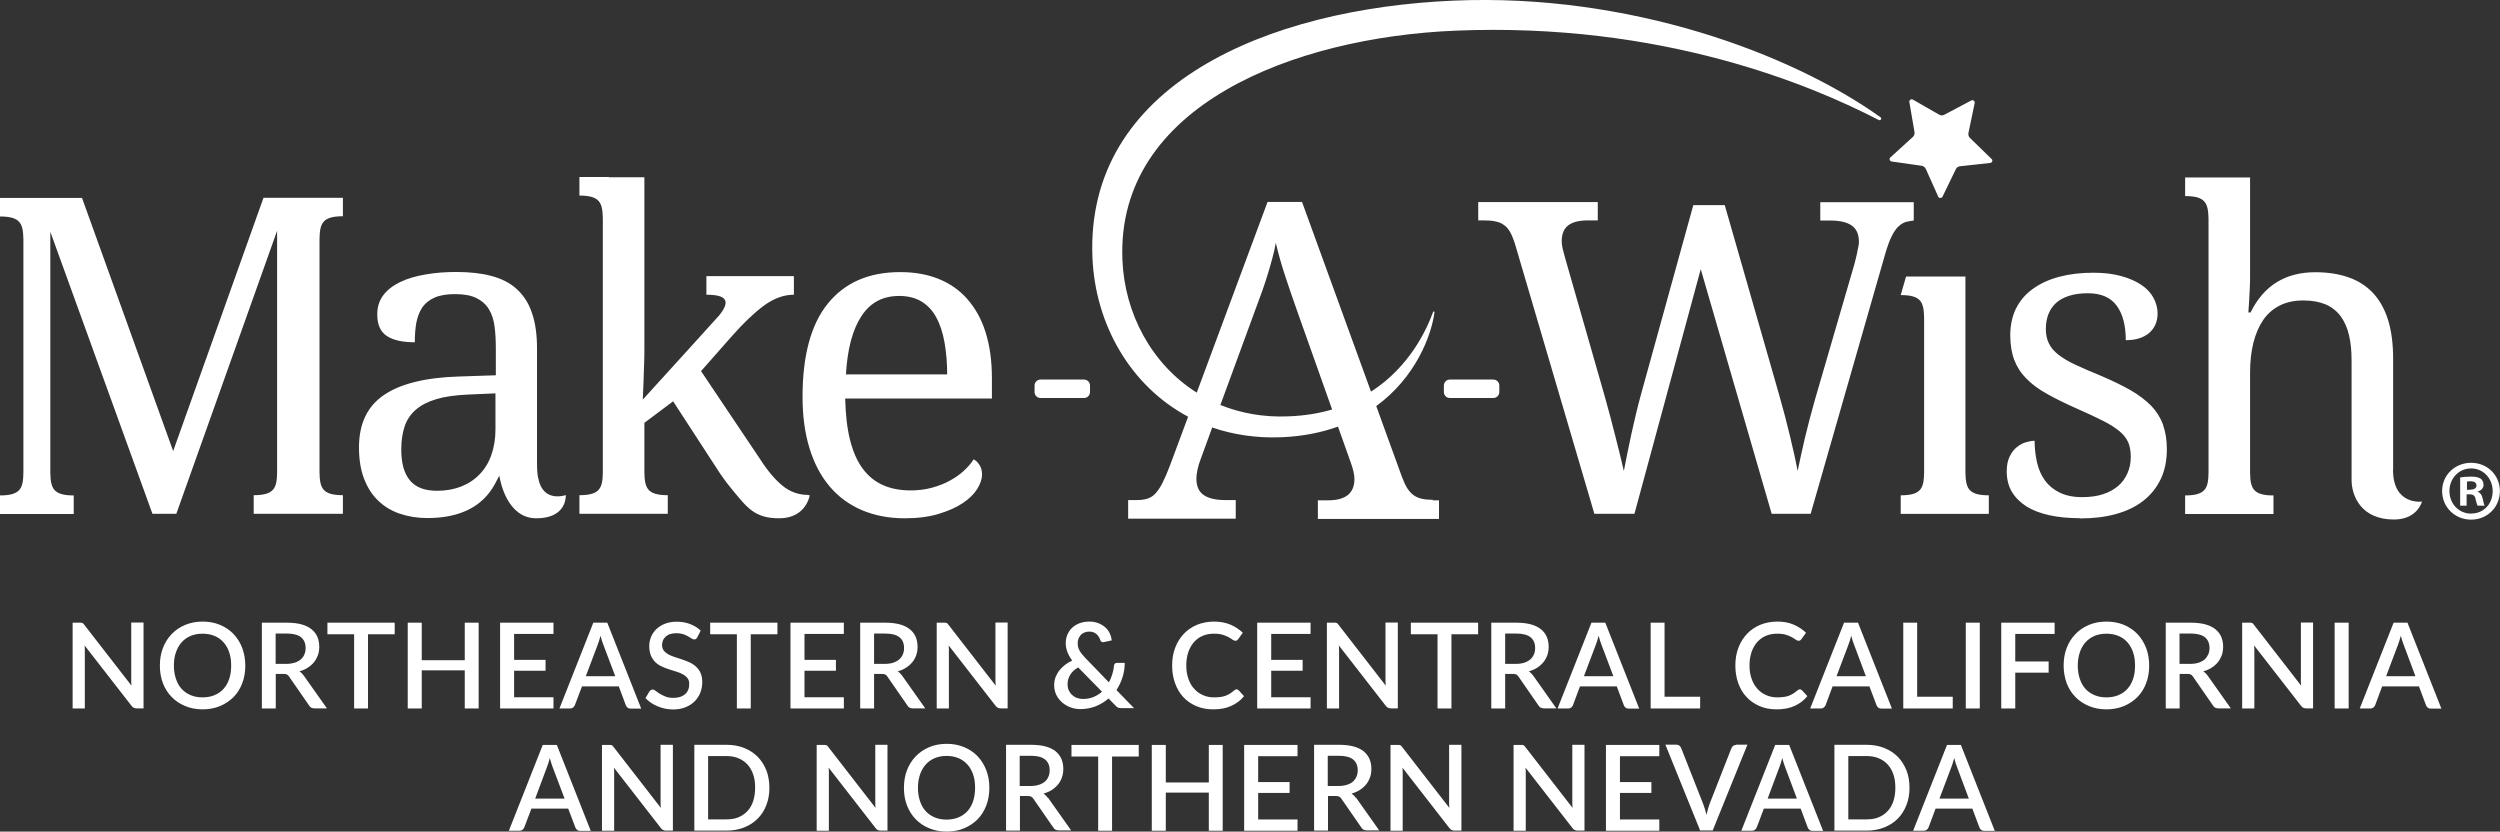
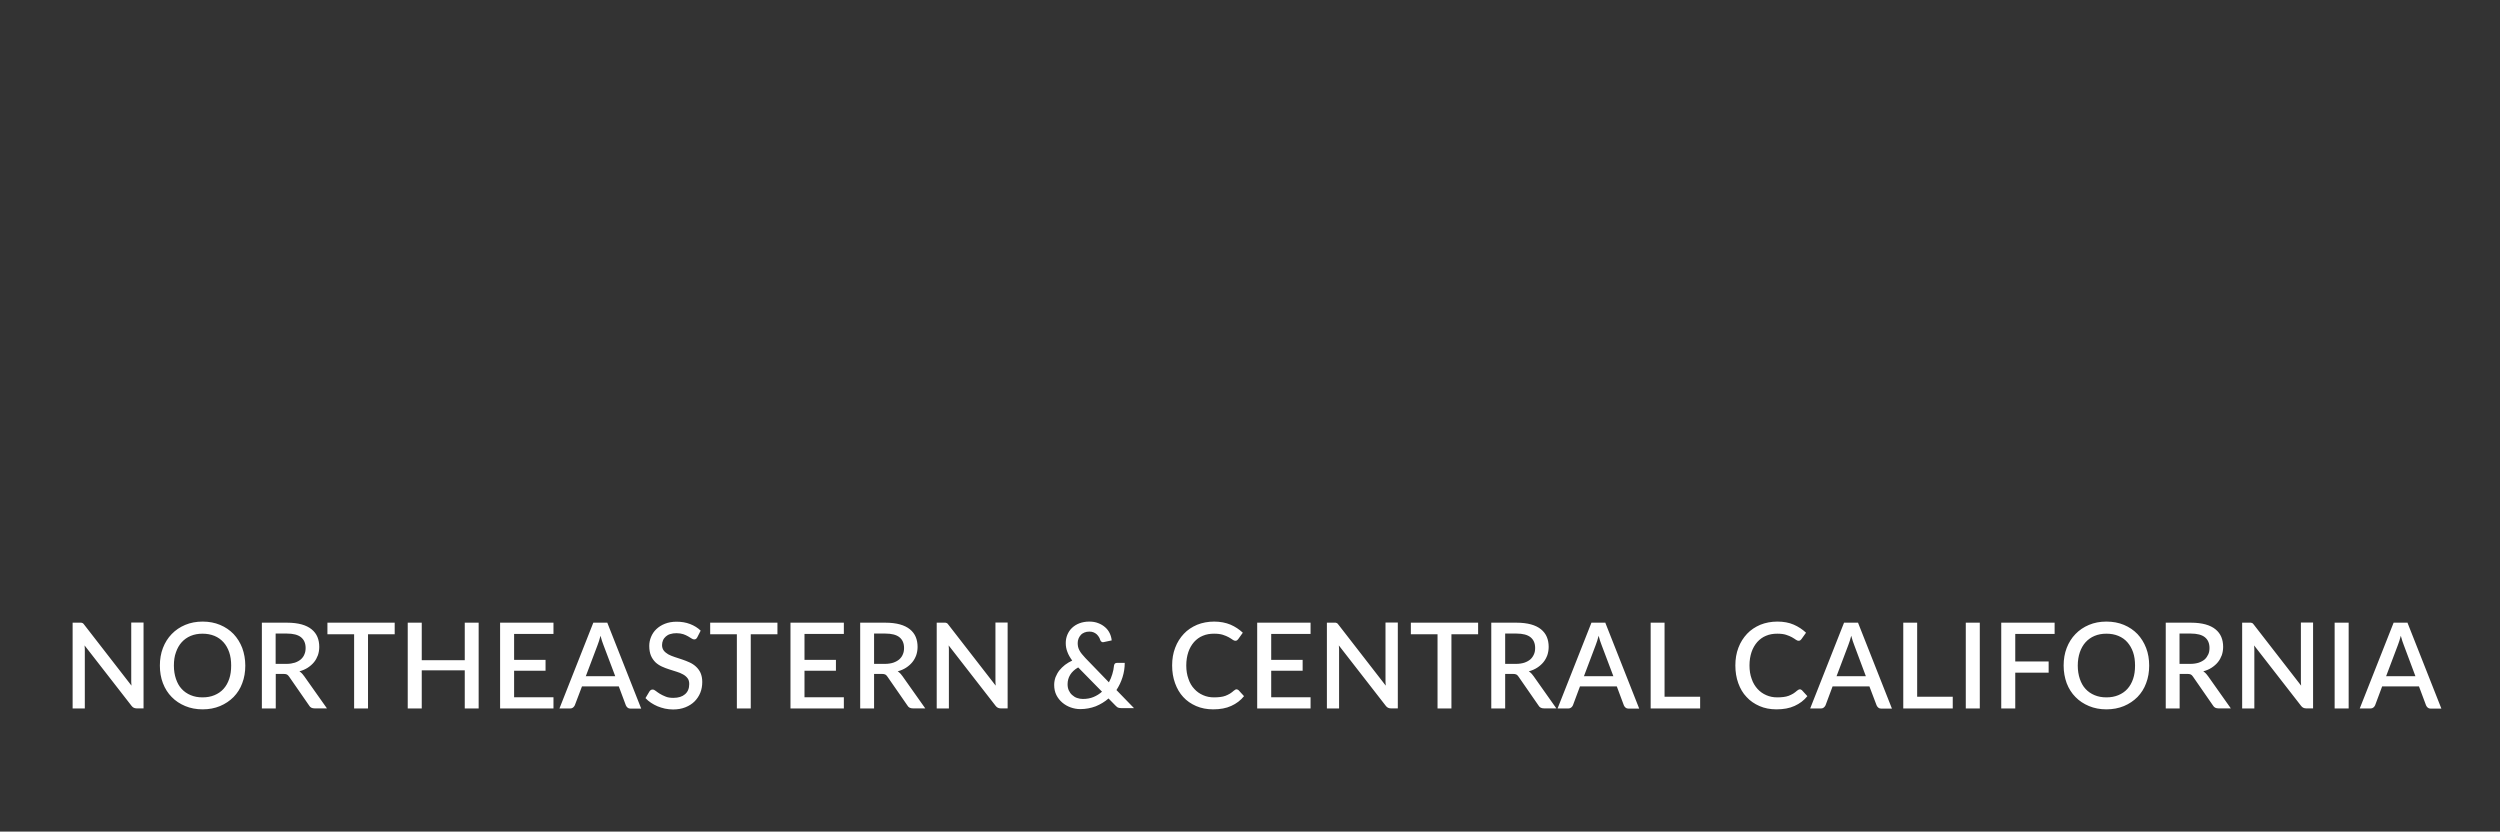
<svg xmlns="http://www.w3.org/2000/svg" fill="none" viewBox="0 0 478 159" height="159" width="478">
  <rect x="0" y="0" width="478" height="159" fill="#333333" stroke="none" />
-   <path fill="white" d="M374.972 142.429H372.27L365.793 158.836H367.843C368.076 158.836 368.262 158.766 368.402 158.649C368.565 158.509 368.658 158.369 368.728 158.229L370.08 154.606H377.116L378.467 158.229C378.537 158.416 378.654 158.556 378.793 158.673C378.933 158.79 379.12 158.86 379.353 158.86H381.403L374.926 142.452L374.972 142.429ZM370.825 152.689L373.085 146.706C373.178 146.472 373.248 146.215 373.365 145.912C373.458 145.608 373.551 145.28 373.644 144.93C373.831 145.654 374.017 146.239 374.203 146.706L376.44 152.689H370.848H370.825ZM362.018 153.18C361.762 153.928 361.412 154.559 360.923 155.073C360.457 155.588 359.875 155.985 359.199 156.265C358.523 156.546 357.778 156.663 356.916 156.663H353.398V144.556H356.916C357.754 144.556 358.523 144.696 359.199 144.977C359.875 145.257 360.457 145.654 360.923 146.169C361.389 146.683 361.762 147.314 362.018 148.062C362.274 148.81 362.391 149.651 362.391 150.609C362.391 151.568 362.274 152.409 362.018 153.157M364.511 147.29C364.115 146.285 363.556 145.421 362.857 144.696C362.135 143.972 361.273 143.411 360.271 143.013C359.269 142.616 358.151 142.406 356.916 142.406H350.741V158.813H356.916C358.151 158.813 359.269 158.603 360.271 158.205C361.273 157.808 362.135 157.247 362.857 156.522C363.579 155.798 364.115 154.933 364.511 153.928C364.907 152.923 365.094 151.825 365.094 150.609C365.094 149.394 364.907 148.272 364.511 147.267M342.121 142.429H339.418L332.941 158.836H334.991C335.224 158.836 335.411 158.766 335.551 158.649C335.714 158.509 335.807 158.369 335.877 158.229L337.251 154.606H344.288L345.639 158.229C345.709 158.416 345.825 158.556 345.965 158.673C346.105 158.79 346.291 158.86 346.524 158.86H348.575L342.098 142.452L342.121 142.429ZM337.974 152.689L340.21 146.706C340.304 146.472 340.373 146.215 340.49 145.912C340.583 145.608 340.676 145.28 340.77 144.93C340.956 145.654 341.142 146.239 341.329 146.706L343.565 152.689H337.974ZM331.939 142.429C331.706 142.429 331.52 142.499 331.38 142.616C331.217 142.756 331.124 142.897 331.054 143.037L326.86 153.741C326.744 154.045 326.65 154.349 326.557 154.699C326.464 155.05 326.371 155.424 326.278 155.798C326.091 155.027 325.882 154.325 325.649 153.718L321.431 143.013C321.362 142.85 321.245 142.686 321.105 142.569C320.965 142.452 320.779 142.382 320.546 142.382H318.426L325.066 158.79H327.466L334.106 142.382H331.963L331.939 142.429ZM309.735 156.686V151.614H315.747V149.534H309.735V144.579H317.261V142.429H307.056V158.836H317.261V156.686H309.735ZM300.626 142.429V153.133C300.626 153.344 300.626 153.554 300.626 153.765C300.626 153.998 300.649 154.232 300.672 154.466L291.679 142.873C291.679 142.873 291.539 142.71 291.492 142.639C291.446 142.569 291.376 142.523 291.306 142.499C291.236 142.476 291.166 142.452 291.073 142.429C290.98 142.406 290.887 142.429 290.793 142.429H289.395V158.836H291.725V148.038C291.725 147.851 291.725 147.664 291.725 147.431C291.725 147.197 291.702 146.987 291.679 146.776L300.672 158.345C300.789 158.509 300.928 158.626 301.092 158.696C301.231 158.766 301.418 158.813 301.604 158.813H302.955V142.406H300.626V142.429ZM277.07 142.429V153.133C277.07 153.344 277.07 153.554 277.07 153.765C277.07 153.998 277.094 154.232 277.117 154.466L268.124 142.873C268.124 142.873 267.984 142.71 267.937 142.639C267.891 142.569 267.821 142.523 267.751 142.499C267.681 142.476 267.611 142.452 267.518 142.429C267.448 142.429 267.355 142.429 267.238 142.429H265.864V158.836H268.194V148.038C268.194 147.851 268.194 147.664 268.194 147.431C268.194 147.22 268.17 146.987 268.147 146.776L277.14 158.345C277.28 158.509 277.397 158.626 277.56 158.696C277.699 158.766 277.886 158.813 278.072 158.813H279.424V142.406H277.094L277.07 142.429ZM259.247 152.573C259.014 152.222 258.734 151.942 258.408 151.731C259.014 151.568 259.55 151.334 260.016 151.03C260.482 150.726 260.878 150.376 261.204 149.978C261.53 149.581 261.763 149.137 261.949 148.623C262.136 148.109 262.206 147.594 262.206 147.033C262.206 146.332 262.089 145.701 261.856 145.14C261.623 144.579 261.25 144.089 260.761 143.668C260.249 143.27 259.619 142.943 258.851 142.733C258.082 142.523 257.15 142.406 256.078 142.406H251.255V158.813H253.911V152.199H255.379C255.682 152.199 255.915 152.245 256.055 152.315C256.195 152.386 256.334 152.526 256.474 152.713L260.295 158.229C260.505 158.603 260.854 158.766 261.32 158.766H263.697L259.27 152.502L259.247 152.573ZM253.865 150.282V144.509H256.031C257.22 144.509 258.128 144.743 258.711 145.21C259.293 145.678 259.596 146.356 259.596 147.267C259.596 147.711 259.526 148.132 259.363 148.482C259.2 148.856 258.99 149.16 258.688 149.441C258.385 149.698 258.012 149.908 257.546 150.048C257.103 150.189 256.567 150.282 255.962 150.282H253.865ZM240.561 156.686V151.614H246.572V149.534H240.561V144.579H248.087V142.429H237.882V158.836H248.087V156.686H240.561ZM231.125 142.429V149.604H222.9V142.429H220.221V158.836H222.9V151.544H231.125V158.836H233.781V142.429H231.125ZM217.728 142.429H204.867V144.649H209.97V158.836H212.626V144.649H217.728V142.429ZM200.347 152.573C200.114 152.222 199.835 151.942 199.508 151.731C200.114 151.568 200.65 151.334 201.116 151.03C201.582 150.726 201.978 150.376 202.304 149.978C202.63 149.581 202.863 149.137 203.05 148.623C203.213 148.132 203.306 147.594 203.306 147.033C203.306 146.332 203.19 145.701 202.957 145.14C202.724 144.579 202.351 144.089 201.862 143.668C201.372 143.27 200.72 142.943 199.951 142.733C199.182 142.523 198.25 142.406 197.178 142.406H192.356V158.813H195.012V152.199H196.48C196.782 152.199 197.015 152.245 197.155 152.315C197.318 152.386 197.435 152.526 197.575 152.713L201.396 158.229C201.605 158.603 201.955 158.766 202.421 158.766H204.797L200.37 152.502L200.347 152.573ZM194.965 150.282V144.509H197.132C198.32 144.509 199.229 144.743 199.811 145.21C200.394 145.678 200.697 146.356 200.697 147.267C200.697 147.711 200.627 148.132 200.464 148.482C200.324 148.856 200.091 149.16 199.788 149.441C199.485 149.698 199.112 149.908 198.646 150.048C198.204 150.189 197.668 150.282 197.062 150.282H194.965ZM186.065 153.18C185.809 153.928 185.459 154.559 184.97 155.097C184.481 155.634 183.921 156.008 183.246 156.289C182.57 156.569 181.825 156.709 180.986 156.709C180.147 156.709 179.401 156.569 178.726 156.289C178.05 156.008 177.468 155.611 177.002 155.097C176.512 154.583 176.163 153.928 175.907 153.18C175.65 152.432 175.511 151.568 175.511 150.633C175.511 149.698 175.65 148.833 175.907 148.085C176.163 147.337 176.536 146.706 177.002 146.169C177.468 145.654 178.05 145.234 178.726 144.953C179.401 144.673 180.147 144.533 180.986 144.533C181.825 144.533 182.57 144.673 183.246 144.953C183.921 145.234 184.481 145.631 184.97 146.169C185.436 146.683 185.809 147.337 186.065 148.085C186.321 148.833 186.438 149.674 186.438 150.633C186.438 151.591 186.298 152.432 186.065 153.18ZM188.581 147.267C188.185 146.239 187.626 145.351 186.927 144.603C186.205 143.855 185.343 143.27 184.341 142.85C183.339 142.429 182.221 142.219 181.009 142.219C179.798 142.219 178.679 142.429 177.677 142.85C176.675 143.27 175.813 143.855 175.091 144.603C174.369 145.351 173.81 146.239 173.414 147.267C173.018 148.295 172.831 149.417 172.831 150.633C172.831 151.848 173.018 152.97 173.414 153.998C173.81 155.027 174.369 155.915 175.091 156.639C175.813 157.387 176.675 157.972 177.677 158.369C178.679 158.79 179.798 159 181.009 159C182.221 159 183.339 158.79 184.341 158.369C185.343 157.948 186.205 157.364 186.927 156.639C187.649 155.891 188.185 155.027 188.581 153.998C188.977 152.97 189.164 151.848 189.164 150.633C189.164 149.417 188.977 148.295 188.581 147.267ZM167.356 142.429V153.133C167.356 153.344 167.356 153.554 167.356 153.765C167.356 153.998 167.379 154.232 167.402 154.466L158.409 142.873C158.409 142.873 158.269 142.71 158.223 142.639C158.176 142.569 158.106 142.523 158.036 142.499C157.966 142.476 157.897 142.452 157.803 142.429C157.733 142.429 157.64 142.429 157.524 142.429H156.149V158.836H158.479V148.038C158.479 147.851 158.479 147.664 158.479 147.431C158.479 147.22 158.456 146.987 158.432 146.776L167.426 158.345C167.542 158.509 167.682 158.626 167.822 158.696C167.962 158.766 168.148 158.813 168.334 158.813H169.686V142.406H167.356V142.429ZM144.01 153.18C143.754 153.928 143.405 154.559 142.915 155.073C142.449 155.588 141.867 155.985 141.191 156.265C140.516 156.546 139.77 156.663 138.908 156.663H135.39V144.556H138.908C139.747 144.556 140.516 144.696 141.191 144.977C141.867 145.257 142.426 145.654 142.915 146.169C143.381 146.683 143.754 147.314 144.01 148.062C144.267 148.81 144.383 149.651 144.383 150.609C144.383 151.568 144.243 152.409 144.01 153.157M146.527 147.29C146.131 146.285 145.571 145.421 144.872 144.696C144.15 143.972 143.288 143.411 142.286 143.013C141.284 142.616 140.166 142.406 138.931 142.406H132.757V158.813H138.931C140.166 158.813 141.284 158.603 142.286 158.205C143.288 157.808 144.15 157.247 144.872 156.522C145.595 155.798 146.154 154.933 146.527 153.928C146.923 152.923 147.109 151.825 147.109 150.609C147.109 149.394 146.899 148.272 146.527 147.267M126.303 142.429V153.133C126.303 153.344 126.303 153.554 126.303 153.765C126.303 153.998 126.327 154.232 126.35 154.466L117.356 142.873C117.356 142.873 117.217 142.71 117.17 142.639C117.1 142.569 117.054 142.523 116.984 142.499C116.914 142.476 116.844 142.452 116.751 142.429C116.681 142.429 116.564 142.429 116.471 142.429H115.097V158.836H117.426V148.038C117.426 147.851 117.426 147.664 117.426 147.431C117.426 147.197 117.403 146.987 117.38 146.776L126.373 158.345C126.513 158.509 126.629 158.626 126.793 158.696C126.932 158.766 127.119 158.813 127.305 158.813H128.656V142.406H126.327L126.303 142.429ZM106.476 142.429H103.773L97.296 158.836H99.346C99.579 158.836 99.766 158.766 99.906 158.649C100.045 158.509 100.162 158.369 100.232 158.229L101.606 154.606H108.643L110.017 158.229C110.087 158.416 110.204 158.556 110.344 158.673C110.483 158.79 110.67 158.86 110.903 158.86H112.953L106.476 142.452V142.429ZM102.329 152.689L104.565 146.706C104.659 146.472 104.752 146.215 104.845 145.912C104.938 145.608 105.031 145.28 105.125 144.93C105.311 145.654 105.497 146.239 105.684 146.706L107.944 152.689H102.352H102.329Z" />
  <path fill="white" d="M460.363 119.057H457.66L451.183 135.464H453.233C453.466 135.464 453.653 135.394 453.793 135.277C453.932 135.16 454.049 135.02 454.119 134.857L455.47 131.234H462.506L463.858 134.857C463.928 135.02 464.044 135.184 464.184 135.301C464.324 135.417 464.51 135.488 464.743 135.488H466.793L460.316 119.08L460.363 119.057ZM456.216 129.317L458.476 123.334C458.569 123.1 458.639 122.843 458.755 122.539C458.848 122.236 458.942 121.908 459.035 121.558C459.221 122.259 459.408 122.867 459.594 123.311L461.831 129.294H456.239L456.216 129.317ZM449.063 119.057H446.383V135.464H449.063V119.057ZM439.93 119.057V129.761C439.93 129.948 439.93 130.182 439.93 130.392C439.93 130.626 439.953 130.86 439.976 131.094L430.983 119.501C430.983 119.501 430.843 119.337 430.797 119.267C430.727 119.197 430.68 119.151 430.61 119.127C430.54 119.104 430.47 119.08 430.377 119.057C430.307 119.057 430.214 119.057 430.098 119.057H428.7V135.464H431.03V124.666C431.03 124.479 431.03 124.292 431.03 124.059C431.03 123.848 431.006 123.615 430.983 123.404L439.976 134.973C440.116 135.137 440.233 135.254 440.396 135.324C440.535 135.394 440.722 135.441 440.908 135.441H442.26V119.034H439.93V119.057ZM422.106 129.2C421.873 128.85 421.593 128.569 421.267 128.359C421.873 128.195 422.409 127.962 422.875 127.658C423.341 127.354 423.737 127.004 424.063 126.606C424.389 126.209 424.622 125.765 424.809 125.274C424.972 124.783 425.065 124.246 425.065 123.685C425.065 122.984 424.948 122.352 424.715 121.792C424.483 121.231 424.11 120.74 423.597 120.319C423.108 119.922 422.456 119.595 421.687 119.384C420.918 119.174 419.986 119.057 418.914 119.057H414.091V135.464H416.747V128.85H418.215C418.518 128.85 418.751 128.897 418.891 128.967C419.031 129.037 419.17 129.177 419.31 129.387L423.131 134.903C423.341 135.277 423.69 135.441 424.156 135.441H426.533L422.106 129.177V129.2ZM416.724 126.91V121.137H418.891C420.079 121.137 420.988 121.371 421.57 121.838C422.153 122.306 422.456 122.984 422.456 123.895C422.456 124.339 422.386 124.76 422.223 125.11C422.059 125.461 421.85 125.788 421.547 126.069C421.244 126.326 420.871 126.536 420.405 126.7C419.963 126.84 419.427 126.933 418.821 126.933H416.724V126.91ZM407.847 129.808C407.591 130.556 407.241 131.187 406.752 131.725C406.286 132.239 405.704 132.636 405.028 132.917C404.352 133.197 403.607 133.337 402.745 133.337C401.883 133.337 401.16 133.197 400.485 132.917C399.809 132.636 399.227 132.239 398.761 131.725C398.271 131.21 397.922 130.556 397.665 129.808C397.409 129.06 397.269 128.196 397.269 127.261C397.269 126.326 397.409 125.461 397.665 124.713C397.922 123.965 398.295 123.311 398.761 122.797C399.227 122.282 399.809 121.862 400.485 121.581C401.16 121.301 401.906 121.161 402.745 121.161C403.583 121.161 404.352 121.301 405.028 121.581C405.704 121.862 406.286 122.259 406.752 122.797C407.218 123.334 407.591 123.965 407.847 124.713C408.103 125.461 408.22 126.302 408.22 127.261C408.22 128.219 408.103 129.06 407.847 129.808ZM410.34 123.895C409.944 122.867 409.385 121.979 408.686 121.231C407.964 120.483 407.102 119.898 406.1 119.478C405.098 119.057 403.98 118.847 402.745 118.847C401.51 118.847 400.415 119.057 399.413 119.478C398.411 119.898 397.549 120.483 396.827 121.231C396.104 121.979 395.545 122.867 395.149 123.895C394.753 124.923 394.567 126.045 394.567 127.261C394.567 128.476 394.776 129.598 395.149 130.626C395.545 131.655 396.104 132.543 396.827 133.267C397.549 134.015 398.411 134.576 399.413 134.997C400.415 135.417 401.533 135.628 402.745 135.628C403.956 135.628 405.098 135.417 406.1 134.997C407.102 134.576 407.964 133.992 408.686 133.267C409.408 132.519 409.967 131.655 410.34 130.626C410.736 129.598 410.923 128.476 410.923 127.261C410.923 126.045 410.736 124.923 410.34 123.895ZM392.843 121.207V119.057H382.638V135.464H385.317V128.616H391.701V126.466H385.317V121.207H392.843ZM378.537 119.057H375.858V135.464H378.537V119.057ZM366.561 133.22V119.057H363.905V135.464H373.365V133.22H366.561ZM355.285 119.057H352.582L346.105 135.464H348.155C348.388 135.464 348.575 135.394 348.715 135.277C348.854 135.137 348.971 135.02 349.041 134.857L350.392 131.234H357.428L358.803 134.857C358.873 135.02 358.989 135.184 359.129 135.301C359.269 135.417 359.455 135.488 359.688 135.488H361.739L355.262 119.08L355.285 119.057ZM351.138 129.317L353.398 123.334C353.491 123.1 353.561 122.843 353.677 122.539C353.77 122.236 353.864 121.908 353.957 121.558C354.143 122.259 354.33 122.867 354.516 123.311L356.753 129.294H351.161L351.138 129.317ZM343.659 132.005C343.402 132.239 343.123 132.449 342.867 132.613C342.587 132.776 342.307 132.917 342.004 133.034C341.702 133.15 341.375 133.22 341.003 133.267C340.653 133.314 340.234 133.337 339.791 133.337C339.045 133.337 338.347 133.197 337.717 132.917C337.065 132.636 336.506 132.239 336.04 131.725C335.574 131.21 335.178 130.579 334.922 129.808C334.642 129.06 334.502 128.195 334.502 127.237C334.502 126.279 334.642 125.438 334.898 124.666C335.155 123.918 335.527 123.287 335.993 122.75C336.459 122.236 337.018 121.815 337.671 121.558C338.323 121.277 339.046 121.161 339.814 121.161C340.49 121.161 341.049 121.231 341.492 121.371C341.935 121.511 342.307 121.675 342.61 121.838C342.913 122.002 343.146 122.166 343.356 122.306C343.542 122.446 343.729 122.516 343.868 122.516C344.008 122.516 344.125 122.493 344.218 122.423C344.311 122.352 344.381 122.282 344.428 122.212L345.313 120.974C344.637 120.342 343.868 119.828 342.96 119.431C342.051 119.034 341.003 118.847 339.838 118.847C338.673 118.847 337.554 119.057 336.576 119.454C335.597 119.875 334.735 120.436 334.036 121.184C333.337 121.932 332.778 122.797 332.382 123.848C331.986 124.877 331.8 125.999 331.8 127.237C331.8 128.476 331.986 129.598 332.359 130.626C332.731 131.655 333.244 132.543 333.943 133.267C334.619 134.015 335.457 134.576 336.413 134.997C337.368 135.417 338.463 135.628 339.651 135.628C341.003 135.628 342.168 135.417 343.123 134.973C344.101 134.529 344.917 133.922 345.569 133.104L344.521 131.958C344.521 131.958 344.288 131.795 344.148 131.795C343.985 131.795 343.845 131.865 343.682 132.005M318.263 133.22V119.057H315.607V135.464H325.066V133.22H318.263ZM306.986 119.057H304.284L297.806 135.464H299.857C300.09 135.464 300.276 135.394 300.416 135.277C300.556 135.16 300.672 135.02 300.742 134.857L302.093 131.234H309.13L310.481 134.857C310.551 135.02 310.667 135.184 310.807 135.301C310.947 135.417 311.133 135.488 311.366 135.488H313.417L306.94 119.08L306.986 119.057ZM302.839 129.317L305.099 123.334C305.192 123.1 305.262 122.843 305.379 122.539C305.472 122.236 305.565 121.908 305.658 121.558C305.845 122.259 306.031 122.867 306.217 123.311L308.477 129.294H302.886L302.839 129.317ZM293.147 129.2C292.914 128.85 292.634 128.569 292.308 128.359C292.914 128.195 293.45 127.962 293.916 127.658C294.382 127.354 294.778 127.004 295.104 126.606C295.43 126.209 295.663 125.765 295.849 125.274C296.012 124.783 296.106 124.246 296.106 123.685C296.106 122.984 295.989 122.352 295.756 121.792C295.523 121.231 295.15 120.74 294.638 120.319C294.149 119.922 293.496 119.595 292.727 119.384C291.958 119.174 291.027 119.057 289.955 119.057H285.132V135.464H287.788V128.85H289.256C289.559 128.85 289.792 128.897 289.931 128.967C290.095 129.06 290.211 129.177 290.351 129.387L294.172 134.903C294.382 135.277 294.731 135.441 295.197 135.441H297.573L293.147 129.177V129.2ZM287.788 126.91V121.137H289.955C291.143 121.137 292.052 121.371 292.634 121.838C293.217 122.306 293.519 122.984 293.519 123.895C293.519 124.339 293.45 124.76 293.286 125.11C293.123 125.484 292.914 125.788 292.611 126.069C292.308 126.326 291.935 126.536 291.469 126.7C291.027 126.84 290.491 126.933 289.885 126.933H287.788V126.91ZM282.616 119.057H269.755V121.277H274.857V135.464H277.513V121.277H282.616V119.057ZM264.908 119.057V129.761C264.908 129.948 264.908 130.182 264.908 130.392C264.908 130.626 264.932 130.86 264.955 131.094L255.962 119.501C255.962 119.501 255.822 119.337 255.775 119.267C255.705 119.197 255.659 119.151 255.589 119.127C255.519 119.104 255.449 119.08 255.379 119.057C255.309 119.057 255.193 119.057 255.1 119.057H253.702V135.464H256.032V124.666C256.032 124.479 256.032 124.292 256.032 124.059C256.032 123.848 256.008 123.615 255.985 123.404L264.978 134.973C265.118 135.137 265.235 135.254 265.398 135.324C265.538 135.394 265.724 135.441 265.91 135.441H267.262V119.034H264.932L264.908 119.057ZM243.054 133.314V128.242H249.065V126.162H243.054V121.207H250.58V119.057H240.375V135.464H250.58V133.314H243.054ZM235.971 132.005C235.715 132.239 235.435 132.449 235.179 132.613C234.899 132.776 234.62 132.917 234.317 133.034C234.014 133.15 233.688 133.22 233.315 133.267C232.966 133.314 232.546 133.337 232.104 133.337C231.358 133.337 230.659 133.197 230.03 132.917C229.378 132.636 228.818 132.239 228.353 131.725C227.863 131.21 227.49 130.579 227.234 129.808C226.955 129.06 226.815 128.195 226.815 127.237C226.815 126.279 226.955 125.438 227.211 124.666C227.467 123.918 227.84 123.287 228.306 122.75C228.772 122.236 229.331 121.815 229.983 121.558C230.636 121.277 231.358 121.161 232.127 121.161C232.803 121.161 233.362 121.231 233.804 121.371C234.247 121.511 234.62 121.675 234.923 121.838C235.226 122.002 235.459 122.166 235.668 122.306C235.855 122.446 236.041 122.516 236.181 122.516C236.321 122.516 236.437 122.493 236.53 122.423C236.624 122.352 236.694 122.282 236.74 122.212L237.625 120.974C236.95 120.342 236.181 119.828 235.272 119.431C234.364 119.057 233.315 118.847 232.15 118.847C230.985 118.847 229.867 119.057 228.888 119.454C227.91 119.875 227.048 120.436 226.349 121.184C225.65 121.932 225.091 122.797 224.695 123.848C224.298 124.877 224.112 125.999 224.112 127.237C224.112 128.476 224.298 129.598 224.671 130.626C225.044 131.655 225.557 132.543 226.232 133.267C226.908 134.015 227.747 134.576 228.702 134.997C229.681 135.417 230.752 135.628 231.941 135.628C233.292 135.628 234.457 135.417 235.412 134.973C236.391 134.529 237.206 133.922 237.858 133.104L236.81 131.958C236.81 131.958 236.577 131.795 236.437 131.795C236.274 131.795 236.134 131.865 235.995 132.005M213.465 131.935C213.954 131.187 214.35 130.369 214.629 129.481C214.909 128.593 215.049 127.681 215.049 126.746H213.534C213.371 126.746 213.255 126.793 213.162 126.887C213.068 126.98 213.022 127.12 212.999 127.261C212.952 127.822 212.835 128.359 212.672 128.897C212.509 129.434 212.3 129.972 212.02 130.463L207.523 125.812C207.267 125.531 207.034 125.274 206.848 125.04C206.661 124.807 206.498 124.573 206.382 124.339C206.265 124.105 206.172 123.895 206.125 123.661C206.079 123.428 206.055 123.194 206.055 122.96C206.055 122.656 206.102 122.376 206.219 122.095C206.312 121.838 206.475 121.605 206.661 121.394C206.848 121.184 207.081 121.044 207.36 120.927C207.64 120.81 207.943 120.763 208.292 120.763C208.595 120.763 208.875 120.81 209.084 120.903C209.317 120.997 209.504 121.114 209.69 121.277C209.853 121.441 209.993 121.605 210.109 121.792C210.226 121.979 210.319 122.189 210.366 122.376C210.436 122.539 210.506 122.656 210.645 122.726C210.762 122.797 210.878 122.82 211.018 122.773L212.556 122.446C212.509 121.979 212.393 121.534 212.183 121.09C211.973 120.646 211.694 120.272 211.321 119.945C210.948 119.618 210.506 119.337 209.993 119.151C209.48 118.94 208.898 118.847 208.269 118.847C207.57 118.847 206.941 118.964 206.382 119.174C205.822 119.384 205.356 119.688 204.96 120.062C204.564 120.436 204.285 120.88 204.075 121.371C203.865 121.885 203.772 122.399 203.772 122.96C203.772 123.521 203.865 124.082 204.075 124.62C204.261 125.157 204.588 125.718 205.007 126.302C204.518 126.536 204.052 126.793 203.632 127.12C203.213 127.448 202.864 127.798 202.537 128.195C202.234 128.593 202.001 129.037 201.815 129.481C201.652 129.948 201.559 130.439 201.559 130.953C201.559 131.678 201.699 132.332 201.978 132.893C202.258 133.454 202.654 133.945 203.12 134.342C203.586 134.74 204.122 135.044 204.704 135.254C205.287 135.464 205.916 135.581 206.521 135.581C207.593 135.581 208.572 135.394 209.504 135.044C210.412 134.67 211.228 134.179 211.95 133.548L213.301 134.927C213.301 134.927 213.488 135.114 213.558 135.16C213.628 135.23 213.721 135.277 213.814 135.301C213.907 135.324 214 135.371 214.094 135.371C214.187 135.371 214.303 135.394 214.443 135.394H216.82L213.395 131.865L213.465 131.935ZM210.715 132.239C210.226 132.683 209.69 133.01 209.084 133.267C208.479 133.524 207.78 133.641 207.034 133.641C206.661 133.641 206.288 133.571 205.939 133.454C205.589 133.337 205.287 133.15 205.007 132.893C204.727 132.66 204.518 132.356 204.355 132.005C204.192 131.655 204.122 131.257 204.122 130.813C204.122 130.182 204.285 129.574 204.611 129.037C204.937 128.499 205.45 128.009 206.149 127.611L210.715 132.262V132.239ZM190.329 119.057V129.761C190.329 129.948 190.329 130.182 190.329 130.392C190.329 130.626 190.352 130.86 190.375 131.094L181.382 119.501C181.382 119.501 181.242 119.337 181.196 119.267C181.126 119.197 181.079 119.151 181.009 119.127C180.939 119.104 180.869 119.08 180.776 119.057C180.706 119.057 180.59 119.057 180.497 119.057H179.099V135.464H181.429V124.666C181.429 124.479 181.429 124.292 181.429 124.059C181.429 123.848 181.405 123.615 181.382 123.404L190.375 134.973C190.515 135.137 190.632 135.254 190.795 135.324C190.934 135.394 191.121 135.441 191.307 135.441H192.659V119.034H190.329V119.057ZM172.482 129.2C172.249 128.85 171.969 128.569 171.643 128.359C172.249 128.195 172.785 127.962 173.251 127.658C173.717 127.354 174.113 127.004 174.439 126.606C174.765 126.209 174.998 125.765 175.184 125.274C175.348 124.783 175.441 124.246 175.441 123.685C175.441 122.984 175.324 122.352 175.091 121.792C174.858 121.231 174.485 120.74 173.973 120.319C173.484 119.922 172.831 119.595 172.062 119.384C171.294 119.174 170.362 119.057 169.29 119.057H164.467V135.464H167.123V128.85H168.591C168.894 128.85 169.127 128.897 169.267 128.967C169.43 129.06 169.546 129.177 169.686 129.387L173.507 134.903C173.717 135.277 174.066 135.441 174.532 135.441H176.909L172.482 129.177V129.2ZM167.123 126.91V121.137H169.29C170.478 121.137 171.387 121.371 171.969 121.838C172.552 122.306 172.855 122.984 172.855 123.895C172.855 124.339 172.785 124.76 172.622 125.11C172.482 125.484 172.249 125.788 171.946 126.069C171.643 126.326 171.27 126.536 170.804 126.7C170.362 126.84 169.826 126.933 169.22 126.933H167.123V126.91ZM153.819 133.314V128.242H159.83V126.162H153.819V121.207H161.345V119.057H151.14V135.464H161.345V133.314H153.819ZM148.647 119.057H135.786V121.277H140.888V135.464H143.545V121.277H148.647V119.057ZM133.969 120.576C133.41 120.039 132.734 119.618 131.942 119.314C131.15 119.01 130.287 118.87 129.356 118.87C128.517 118.87 127.771 119.01 127.119 119.267C126.466 119.524 125.931 119.875 125.488 120.296C125.045 120.716 124.719 121.207 124.486 121.768C124.253 122.329 124.137 122.89 124.137 123.498C124.137 124.246 124.253 124.853 124.463 125.367C124.672 125.858 124.975 126.279 125.325 126.63C125.674 126.957 126.094 127.237 126.56 127.448C127.026 127.658 127.492 127.845 127.958 127.985C128.424 128.149 128.913 128.289 129.356 128.429C129.822 128.569 130.218 128.733 130.59 128.943C130.94 129.13 131.243 129.387 131.452 129.668C131.685 129.948 131.779 130.346 131.779 130.79C131.779 131.631 131.522 132.262 130.986 132.73C130.451 133.197 129.728 133.431 128.75 133.431C128.167 133.431 127.655 133.361 127.235 133.174C126.816 133.01 126.443 132.823 126.14 132.636C125.837 132.449 125.581 132.262 125.371 132.099C125.162 131.935 124.975 131.842 124.789 131.842C124.649 131.842 124.533 131.865 124.439 131.935C124.346 132.005 124.253 132.075 124.183 132.192L123.414 133.478C123.717 133.805 124.067 134.109 124.463 134.366C124.859 134.623 125.278 134.857 125.721 135.044C126.164 135.23 126.653 135.371 127.142 135.488C127.631 135.581 128.144 135.651 128.68 135.651C129.565 135.651 130.357 135.511 131.056 135.23C131.755 134.95 132.338 134.576 132.804 134.109C133.27 133.641 133.643 133.08 133.899 132.449C134.155 131.818 134.272 131.117 134.272 130.392C134.272 129.715 134.155 129.154 133.945 128.663C133.736 128.195 133.433 127.798 133.083 127.471C132.734 127.144 132.314 126.863 131.849 126.653C131.383 126.443 130.917 126.256 130.427 126.092C129.938 125.928 129.472 125.765 129.006 125.625C128.54 125.484 128.144 125.297 127.771 125.11C127.422 124.9 127.119 124.666 126.909 124.386C126.699 124.105 126.583 123.755 126.583 123.334C126.583 123.007 126.653 122.703 126.769 122.423C126.886 122.142 127.072 121.908 127.305 121.698C127.538 121.488 127.818 121.324 128.167 121.231C128.517 121.114 128.913 121.067 129.356 121.067C129.845 121.067 130.264 121.137 130.637 121.254C130.986 121.371 131.289 121.511 131.569 121.675C131.825 121.815 132.058 121.955 132.221 122.072C132.408 122.189 132.571 122.259 132.711 122.259C132.85 122.259 132.967 122.236 133.06 122.166C133.153 122.095 133.246 122.002 133.316 121.862L133.969 120.576ZM116.145 119.057H113.442L106.965 135.464H109.016C109.249 135.464 109.435 135.394 109.575 135.277C109.715 135.137 109.831 135.02 109.901 134.857L111.276 131.234H118.312L119.663 134.857C119.733 135.02 119.85 135.184 119.989 135.301C120.129 135.417 120.316 135.488 120.549 135.488H122.599L116.122 119.08L116.145 119.057ZM111.998 129.317L114.258 123.334C114.351 123.1 114.421 122.843 114.537 122.539C114.631 122.236 114.724 121.908 114.817 121.558C115.003 122.259 115.19 122.867 115.376 123.311L117.636 129.294H112.044L111.998 129.317ZM98.298 133.314V128.242H104.309V126.162H98.298V121.207H105.824V119.057H95.619V135.464H105.824V133.314H98.298ZM88.862 119.057V126.232H80.638V119.057H77.958V135.464H80.638V128.172H88.862V135.464H91.518V119.057H88.862ZM75.465 119.057H62.604V121.277H67.707V135.464H70.363V121.277H75.465V119.057ZM58.084 129.2C57.851 128.85 57.572 128.569 57.245 128.359C57.851 128.195 58.387 127.962 58.853 127.658C59.319 127.354 59.715 127.004 60.041 126.606C60.367 126.209 60.6 125.765 60.787 125.274C60.95 124.783 61.043 124.246 61.043 123.685C61.043 122.984 60.927 122.352 60.694 121.792C60.461 121.231 60.088 120.74 59.575 120.319C59.086 119.922 58.434 119.595 57.665 119.384C56.896 119.174 55.964 119.057 54.892 119.057H50.069V135.464H52.725V128.85H54.193C54.496 128.85 54.729 128.897 54.869 128.967C55.009 129.06 55.149 129.177 55.288 129.387L59.109 134.903C59.319 135.277 59.669 135.441 60.135 135.441H62.511L58.084 129.177V129.2ZM52.702 126.91V121.137H54.869C56.057 121.137 56.966 121.371 57.548 121.838C58.131 122.306 58.434 122.984 58.434 123.895C58.434 124.339 58.364 124.76 58.201 125.11C58.061 125.484 57.828 125.788 57.525 126.069C57.222 126.326 56.849 126.536 56.383 126.7C55.917 126.84 55.405 126.933 54.799 126.933H52.702V126.91ZM43.825 129.808C43.569 130.556 43.219 131.187 42.73 131.725C42.264 132.239 41.682 132.636 41.006 132.917C40.331 133.197 39.585 133.337 38.723 133.337C37.861 133.337 37.139 133.197 36.463 132.917C35.787 132.636 35.205 132.239 34.739 131.725C34.249 131.21 33.9 130.556 33.644 129.808C33.387 129.06 33.248 128.196 33.248 127.261C33.248 126.326 33.364 125.461 33.644 124.713C33.9 123.965 34.273 123.311 34.739 122.797C35.205 122.282 35.787 121.862 36.463 121.581C37.139 121.301 37.884 121.161 38.723 121.161C39.562 121.161 40.307 121.301 41.006 121.581C41.682 121.862 42.241 122.259 42.73 122.797C43.196 123.311 43.569 123.965 43.825 124.713C44.082 125.461 44.198 126.302 44.198 127.261C44.198 128.219 44.082 129.06 43.825 129.808ZM46.318 123.895C45.922 122.867 45.363 121.979 44.664 121.231C43.942 120.483 43.08 119.898 42.078 119.478C41.076 119.057 39.958 118.847 38.746 118.847C37.535 118.847 36.416 119.057 35.414 119.478C34.413 119.898 33.55 120.483 32.828 121.231C32.106 121.979 31.547 122.867 31.151 123.895C30.755 124.923 30.568 126.045 30.568 127.261C30.568 128.476 30.755 129.598 31.151 130.626C31.547 131.655 32.106 132.543 32.828 133.267C33.55 134.015 34.413 134.576 35.414 134.997C36.416 135.417 37.535 135.628 38.746 135.628C39.958 135.628 41.076 135.417 42.078 134.997C43.08 134.576 43.942 133.992 44.664 133.267C45.386 132.519 45.946 131.655 46.318 130.626C46.714 129.598 46.901 128.476 46.901 127.261C46.901 126.045 46.691 124.923 46.318 123.895ZM25.093 119.057V129.761C25.093 129.948 25.093 130.182 25.093 130.392C25.093 130.626 25.116 130.86 25.14 131.094L16.146 119.501C16.146 119.501 16.006 119.337 15.96 119.267C15.89 119.197 15.843 119.151 15.773 119.127C15.704 119.104 15.634 119.08 15.54 119.057C15.471 119.057 15.354 119.057 15.261 119.057H13.886V135.464H16.216V124.666C16.216 124.479 16.216 124.292 16.216 124.059C16.216 123.848 16.193 123.615 16.169 123.404L25.163 134.973C25.303 135.137 25.419 135.254 25.582 135.324C25.745 135.394 25.909 135.441 26.095 135.441H27.446V119.034H25.116L25.093 119.057Z" />
-   <path fill="white" d="M380.797 30.384C381.077 30.641 380.914 31.108 380.541 31.155L374.763 31.786C374.413 31.809 374.087 32.043 373.947 32.37L371.408 37.606C371.244 37.933 370.755 37.933 370.592 37.606L368.216 32.3C368.053 31.973 367.75 31.739 367.4 31.692L361.669 30.874C361.296 30.804 361.156 30.36 361.436 30.103L365.723 26.2C365.979 25.966 366.119 25.592 366.049 25.242L365.07 19.516C365 19.142 365.396 18.861 365.746 19.048L370.779 21.923C371.105 22.11 371.477 22.11 371.78 21.923L376.906 19.212C377.232 19.025 377.628 19.329 377.558 19.703L376.37 25.405C376.3 25.756 376.394 26.13 376.65 26.364L380.82 30.43L380.797 30.384ZM246.386 79.605C241.586 79.816 237.206 78.998 233.338 77.431L240.072 59.084C240.561 57.752 241.004 56.56 241.4 55.462C241.773 54.387 242.122 53.335 242.425 52.33C242.728 51.348 243.007 50.367 243.264 49.408C243.52 48.474 243.753 47.469 243.939 46.44C244.405 48.474 245.011 50.6 245.733 52.797C246.456 54.994 247.271 57.355 248.156 59.856L254.703 78.296C252.234 79.021 249.485 79.488 246.409 79.605M273.972 95.568C273.156 95.568 272.434 95.498 271.828 95.358C271.222 95.218 270.686 94.984 270.221 94.633C269.755 94.283 269.358 93.815 269.009 93.254C268.659 92.67 268.333 91.946 268.007 91.057L263.138 77.642C270.64 72.173 273.669 64.226 274.275 59.715C274.275 59.645 274.251 59.575 274.181 59.552C274.111 59.552 274.065 59.552 274.018 59.622C272.76 63.058 269.522 70.139 262.136 74.884L248.949 38.611H242.355L228.818 75.071C220.221 69.649 215.025 59.996 214.606 49.712C213.371 20.147 247.527 7.152 278.212 5.866C317.727 4.207 346.338 16.267 359.222 22.951C359.385 23.021 359.548 22.951 359.642 22.834C359.712 22.694 359.688 22.507 359.548 22.414C342.307 10.12 311.39 -1.309 278.002 0.117C242.215 1.636 207.5 16.267 208.875 49.245C209.41 62.076 216.167 73.809 227.164 79.675L223.716 88.954C223.203 90.309 222.737 91.408 222.295 92.273C221.875 93.138 221.409 93.792 220.967 94.306C220.501 94.82 219.988 95.147 219.406 95.335C218.823 95.522 218.124 95.615 217.309 95.615H215.701V99.168H236.274V95.615H234.34C232.43 95.615 231.055 95.288 230.123 94.633C229.191 93.979 228.748 92.927 228.748 91.501C228.748 91.034 228.818 90.473 228.958 89.819C229.098 89.164 229.284 88.51 229.541 87.856L231.777 81.732C235.761 83.111 240.188 83.789 244.965 83.602C249.112 83.438 252.7 82.69 255.822 81.568L258.268 88.44C258.501 89.071 258.664 89.655 258.781 90.146C258.897 90.66 258.967 91.127 258.967 91.595C258.967 94.306 257.29 95.662 253.911 95.662H251.977V99.214H275.137V95.662H273.972V95.568ZM380.261 94.704V98.256H363.416V94.704C367.354 94.704 367.843 93.325 367.889 90.38V60.744C367.82 57.799 367.354 56.42 363.416 56.42L364.441 52.867H375.788V90.38C375.858 93.325 376.324 94.704 380.261 94.704ZM154.588 94.68H154.821C154.821 94.68 154.192 99.097 148.973 99.097C144.267 99.097 142.845 97.064 139.933 93.535C139.001 92.413 137.906 90.964 136.741 89.094L128.703 76.73L123.205 80.844V90.356C123.274 93.301 123.74 94.68 127.678 94.68V98.233H110.786V94.68C114.724 94.68 115.213 93.301 115.26 90.356V41.719C115.19 38.774 114.724 37.395 110.786 37.395V33.843H116.425V33.889H123.205V66.54C123.205 67.311 123.205 68.293 123.158 69.508C123.135 70.724 123.088 71.892 123.041 73.038C122.995 74.113 122.948 75.235 122.902 76.403L132.71 65.605C133.083 65.185 135.203 62.847 137.51 60.3C139.793 57.472 138.838 56.35 135.064 56.35V52.797H151.792V56.35C149.858 56.35 147.948 57.051 146.061 58.43C144.197 59.809 142.17 61.749 139.956 64.25L134.039 70.957L145.269 87.692C146.713 89.959 148.158 91.665 149.602 92.857C151.047 94.049 152.701 94.633 154.588 94.633H154.565L154.588 94.68ZM93.964 86.944C93.452 88.416 92.706 89.655 91.728 90.66C90.749 91.689 89.584 92.46 88.186 93.021C86.812 93.558 85.251 93.839 83.55 93.839C81.22 93.839 79.496 93.184 78.401 91.876C77.282 90.567 76.723 88.603 76.723 85.939C76.723 84.303 76.933 82.831 77.352 81.568C77.772 80.306 78.471 79.231 79.472 78.366C80.451 77.502 81.756 76.824 83.363 76.333C84.971 75.842 86.951 75.562 89.351 75.445L94.733 75.211V82.083C94.733 83.859 94.477 85.495 93.941 86.967M102.888 91.385C102.748 90.613 102.678 89.795 102.678 88.603V66.634C102.678 63.946 102.352 61.655 101.7 59.809C101.071 57.939 100.092 56.443 98.811 55.275C97.529 54.106 95.921 53.288 94.011 52.774C92.1 52.26 89.841 52.003 87.278 52.003C85.204 52.003 83.247 52.143 81.406 52.47C79.566 52.774 77.958 53.242 76.583 53.896C75.209 54.55 74.114 55.368 73.322 56.397C72.529 57.425 72.133 58.664 72.133 60.113C72.133 62.076 72.739 63.432 73.974 64.25C75.186 65.044 76.956 65.442 79.309 65.442C79.309 64.109 79.403 62.894 79.589 61.772C79.799 60.65 80.171 59.669 80.707 58.827C81.266 58.009 82.059 57.355 83.061 56.911C84.062 56.467 85.367 56.233 86.998 56.233C88.722 56.233 90.097 56.49 91.122 57.004C92.147 57.519 92.939 58.22 93.498 59.155C94.058 60.09 94.407 61.188 94.57 62.473C94.733 63.759 94.803 65.161 94.803 66.657V71.752L87.814 71.986C81.383 72.173 76.56 73.365 73.391 75.538C70.2 77.712 68.638 81.054 68.638 85.542C68.638 87.856 68.965 89.865 69.617 91.548C70.269 93.254 71.178 94.657 72.343 95.755C73.508 96.877 74.883 97.695 76.49 98.233C78.098 98.77 79.822 99.051 81.686 99.051C92.823 99.051 94.617 92.132 95.502 90.941V91.104V91.128C95.689 92.203 97.04 99.097 102.538 99.097C107.687 99.097 108.153 95.802 108.177 94.89V94.657C108.177 94.657 103.773 96.246 102.911 91.385M50.395 37.816H65.563V41.345C61.626 41.345 61.16 42.724 61.09 45.669V90.356C61.16 93.301 61.626 94.68 65.563 94.68V98.233H48.508V94.68C52.446 94.68 52.935 93.301 52.982 90.356V44.126L33.714 98.233H29.147L9.622 44.313V90.403C9.692 93.348 10.158 94.727 14.096 94.727V98.279H0V94.727C3.938 94.727 4.427 93.348 4.473 90.403V45.716C4.403 42.771 3.938 41.392 0 41.392V37.839H15.68L33.108 86.243L50.372 37.839L50.395 37.816ZM463.089 95.872C463.089 95.872 462.273 99.331 457.707 99.331C451.439 99.331 449.622 94.797 449.622 91.759V69.018C449.622 67.171 449.482 65.535 449.133 64.109C448.806 62.684 448.271 61.468 447.548 60.487C446.826 59.505 445.871 58.734 444.706 58.22C443.541 57.729 442.143 57.448 440.396 57.448C438.648 57.448 437.134 57.776 435.852 58.43C434.594 59.084 433.522 59.996 432.707 61.211C431.891 62.427 431.262 63.876 430.843 65.558C430.424 67.241 430.214 69.135 430.214 71.215V90.426C430.284 93.348 430.75 94.727 434.687 94.727V98.279H417.796V94.727C421.733 94.727 422.222 93.348 422.269 90.403V41.812C422.199 38.868 421.733 37.489 417.796 37.489V33.936H430.214V52.54C430.214 53.312 430.214 54.106 430.167 54.948C430.144 55.789 430.097 56.56 430.051 57.285C429.981 58.103 429.958 58.944 429.888 59.739H430.307C432.823 54.62 436.947 52.05 442.679 52.05C445.079 52.05 447.176 52.377 449.039 53.031C450.88 53.662 452.441 54.667 453.699 55.999C454.957 57.332 455.936 59.061 456.588 61.141C457.241 63.245 457.567 65.722 457.567 68.62V89.819H457.544C457.544 96.713 463.112 95.895 463.112 95.895M161.741 71.612C162.02 66.704 163.022 62.988 164.723 60.417C166.401 57.846 168.8 56.584 171.922 56.584C173.623 56.584 175.045 56.958 176.209 57.659C177.374 58.383 178.33 59.388 179.029 60.721C179.751 62.029 180.264 63.619 180.59 65.465C180.916 67.311 181.102 69.368 181.102 71.588H161.741V71.612ZM184.923 57.145C183.409 55.438 181.592 54.176 179.425 53.312C177.258 52.447 174.835 52.026 172.109 52.026C166.121 52.026 161.531 54.036 158.293 58.033C155.054 62.006 153.446 67.989 153.446 75.889C153.446 79.558 153.889 82.807 154.775 85.705C155.66 88.58 156.941 91.011 158.619 92.997C160.296 94.984 162.347 96.48 164.77 97.531C167.193 98.56 169.919 99.097 172.971 99.097C175.464 99.097 177.631 98.817 179.471 98.256C181.312 97.695 182.873 97.017 184.108 96.176C185.343 95.358 186.251 94.446 186.857 93.465C187.463 92.483 187.766 91.572 187.766 90.73C187.766 90.006 187.603 89.375 187.253 88.861C186.904 88.323 186.531 87.996 186.158 87.832C185.669 88.603 185.016 89.351 184.248 90.052C183.479 90.754 182.57 91.385 181.568 91.922C180.566 92.483 179.425 92.904 178.19 93.254C176.955 93.582 175.604 93.769 174.136 93.769C172.155 93.769 170.361 93.441 168.847 92.764C167.309 92.086 166.005 91.034 164.956 89.608C163.884 88.183 163.092 86.336 162.533 84.139C161.974 81.919 161.671 79.278 161.601 76.193H189.653V72.313C189.653 68.971 189.234 66.049 188.441 63.525C187.649 61.001 186.461 58.898 184.97 57.215M364.604 42.373C363.999 42.537 363.463 42.841 362.973 43.308C362.484 43.776 362.041 44.43 361.645 45.272C361.226 46.113 360.83 47.235 360.434 48.614L346.198 98.233H338.743L325.183 51.465L312.508 98.233H304.843L289.628 46.51C289.349 45.646 289.046 44.921 288.72 44.337C288.394 43.776 287.998 43.308 287.532 43.005C287.089 42.677 286.53 42.444 285.901 42.327C285.272 42.187 284.573 42.14 283.734 42.14H282.639V38.634H305.495V42.14H303.585C301.907 42.14 300.649 42.467 299.833 43.098C299.018 43.729 298.599 44.734 298.599 46.136C298.599 46.58 298.668 47.071 298.785 47.562C298.925 48.053 299.065 48.614 299.228 49.245L306.87 75.936C307.569 78.46 308.244 80.937 308.85 83.391C309.479 85.822 310.015 88.042 310.481 90.052C310.9 87.879 311.366 85.518 311.926 82.947C312.485 80.376 313.114 77.735 313.859 75.048L323.761 39.218H329.772L340.14 75.375C340.933 78.156 341.632 80.797 342.237 83.345C342.843 85.892 343.356 88.113 343.705 90.052C344.125 88.042 344.591 85.939 345.103 83.719C345.639 81.498 346.268 79.044 347.037 76.356L354.539 50.577C354.609 50.25 354.726 49.899 354.819 49.479C354.912 49.058 355.028 48.66 355.098 48.263C355.168 47.843 355.238 47.469 355.331 47.118C355.401 46.767 355.425 46.464 355.425 46.23C355.425 44.804 354.959 43.752 354.05 43.121C353.141 42.49 351.767 42.163 349.949 42.163H348.039V38.657H365.909V42.163C365.909 42.163 365.233 42.233 364.628 42.397M413.555 81.194C414.045 82.55 414.301 84.116 414.301 85.869C414.301 88.089 413.905 90.006 413.113 91.642C412.32 93.278 411.202 94.68 409.734 95.802C408.29 96.924 406.542 97.742 404.492 98.303C402.442 98.864 400.182 99.121 397.689 99.121L397.572 99.074C395.475 99.074 393.565 98.887 391.841 98.513C390.117 98.139 388.672 97.578 387.461 96.83C386.272 96.059 385.317 95.124 384.665 94.026C384.012 92.904 383.686 91.618 383.686 90.123C383.686 89.001 383.872 88.042 384.245 87.294C384.618 86.523 385.061 85.939 385.62 85.495C386.156 85.051 386.738 84.747 387.344 84.56C387.973 84.373 388.509 84.279 389.022 84.279C389.022 85.775 389.185 87.154 389.488 88.463C389.79 89.772 390.303 90.894 391.002 91.876C391.724 92.857 392.656 93.628 393.821 94.189C394.986 94.75 396.407 95.054 398.108 95.054C399.623 95.054 400.951 94.867 402.092 94.493C403.257 94.119 404.189 93.582 404.981 92.927C405.773 92.249 406.356 91.431 406.775 90.473C407.195 89.538 407.404 88.487 407.404 87.341C407.404 86.29 407.241 85.378 406.938 84.63C406.612 83.859 406.076 83.158 405.307 82.503C404.539 81.849 403.467 81.148 402.116 80.47C400.764 79.792 399.087 78.998 397.06 78.109C394.893 77.151 393.006 76.216 391.421 75.328C389.814 74.44 388.486 73.458 387.461 72.406C386.412 71.355 385.643 70.163 385.131 68.831C384.618 67.475 384.362 65.909 384.362 64.063C384.362 62.216 384.735 60.44 385.48 58.944C386.249 57.448 387.297 56.21 388.719 55.205C390.117 54.2 391.794 53.428 393.751 52.914C395.685 52.4 397.852 52.143 400.252 52.143C402.255 52.143 404.026 52.353 405.54 52.774C407.078 53.195 408.36 53.756 409.408 54.457C410.457 55.158 411.225 55.976 411.738 56.934C412.251 57.869 412.53 58.874 412.53 59.926C412.53 61.468 411.994 62.707 410.946 63.642C409.874 64.553 408.406 65.044 406.449 65.044C406.449 62.193 405.867 60.019 404.702 58.43C403.537 56.864 401.719 56.069 399.203 56.069C397.782 56.069 396.57 56.233 395.545 56.584C394.52 56.911 393.705 57.378 393.052 57.986C392.423 58.594 391.934 59.318 391.631 60.136C391.328 60.954 391.165 61.866 391.165 62.871C391.165 63.946 391.351 64.881 391.748 65.652C392.12 66.447 392.726 67.171 393.588 67.826C394.427 68.48 395.499 69.135 396.827 69.742C398.155 70.373 399.762 71.051 401.626 71.822C403.84 72.757 405.75 73.692 407.358 74.603C408.942 75.515 410.247 76.52 411.295 77.572C412.32 78.647 413.089 79.862 413.579 81.194M286.67 73.715V74.954C286.67 75.585 286.157 76.099 285.528 76.099H277.21C276.581 76.099 276.069 75.585 276.069 74.954V73.715C276.069 73.084 276.581 72.57 277.21 72.57H285.528C286.157 72.57 286.67 73.084 286.67 73.715ZM208.409 73.715V74.954C208.409 75.585 207.896 76.099 207.267 76.099H198.949C198.32 76.099 197.808 75.585 197.808 74.954V73.715C197.808 73.084 198.32 72.57 198.949 72.57H207.267C207.896 72.57 208.409 73.084 208.409 73.715ZM472.525 98.209C470.102 98.209 468.331 96.293 468.331 93.885C468.331 91.501 470.102 89.562 472.478 89.562C474.855 89.562 476.602 91.525 476.602 93.909C476.602 96.293 474.925 98.186 472.501 98.186M472.478 88.487C469.403 88.487 466.933 90.824 466.933 93.885C466.933 96.947 469.356 99.355 472.478 99.355C475.6 99.355 477.977 96.947 477.977 93.885C477.977 90.824 475.554 88.487 472.478 88.487ZM472.268 93.652H471.686V92.086C471.802 92.062 472.035 92.016 472.362 92.016C473.154 92.016 473.503 92.343 473.503 92.834C473.503 93.395 472.944 93.628 472.268 93.628M473.736 94.049V93.979C474.412 93.792 474.855 93.325 474.855 92.717C474.855 92.179 474.622 91.759 474.319 91.525C473.923 91.291 473.457 91.128 472.455 91.128C471.569 91.128 470.871 91.198 470.381 91.291V96.69H471.616V94.516H472.199C472.874 94.516 473.2 94.774 473.317 95.381C473.48 96.012 473.573 96.503 473.736 96.69H475.088C474.948 96.503 474.855 96.153 474.692 95.335C474.528 94.61 474.249 94.213 473.713 94.026" />
</svg>